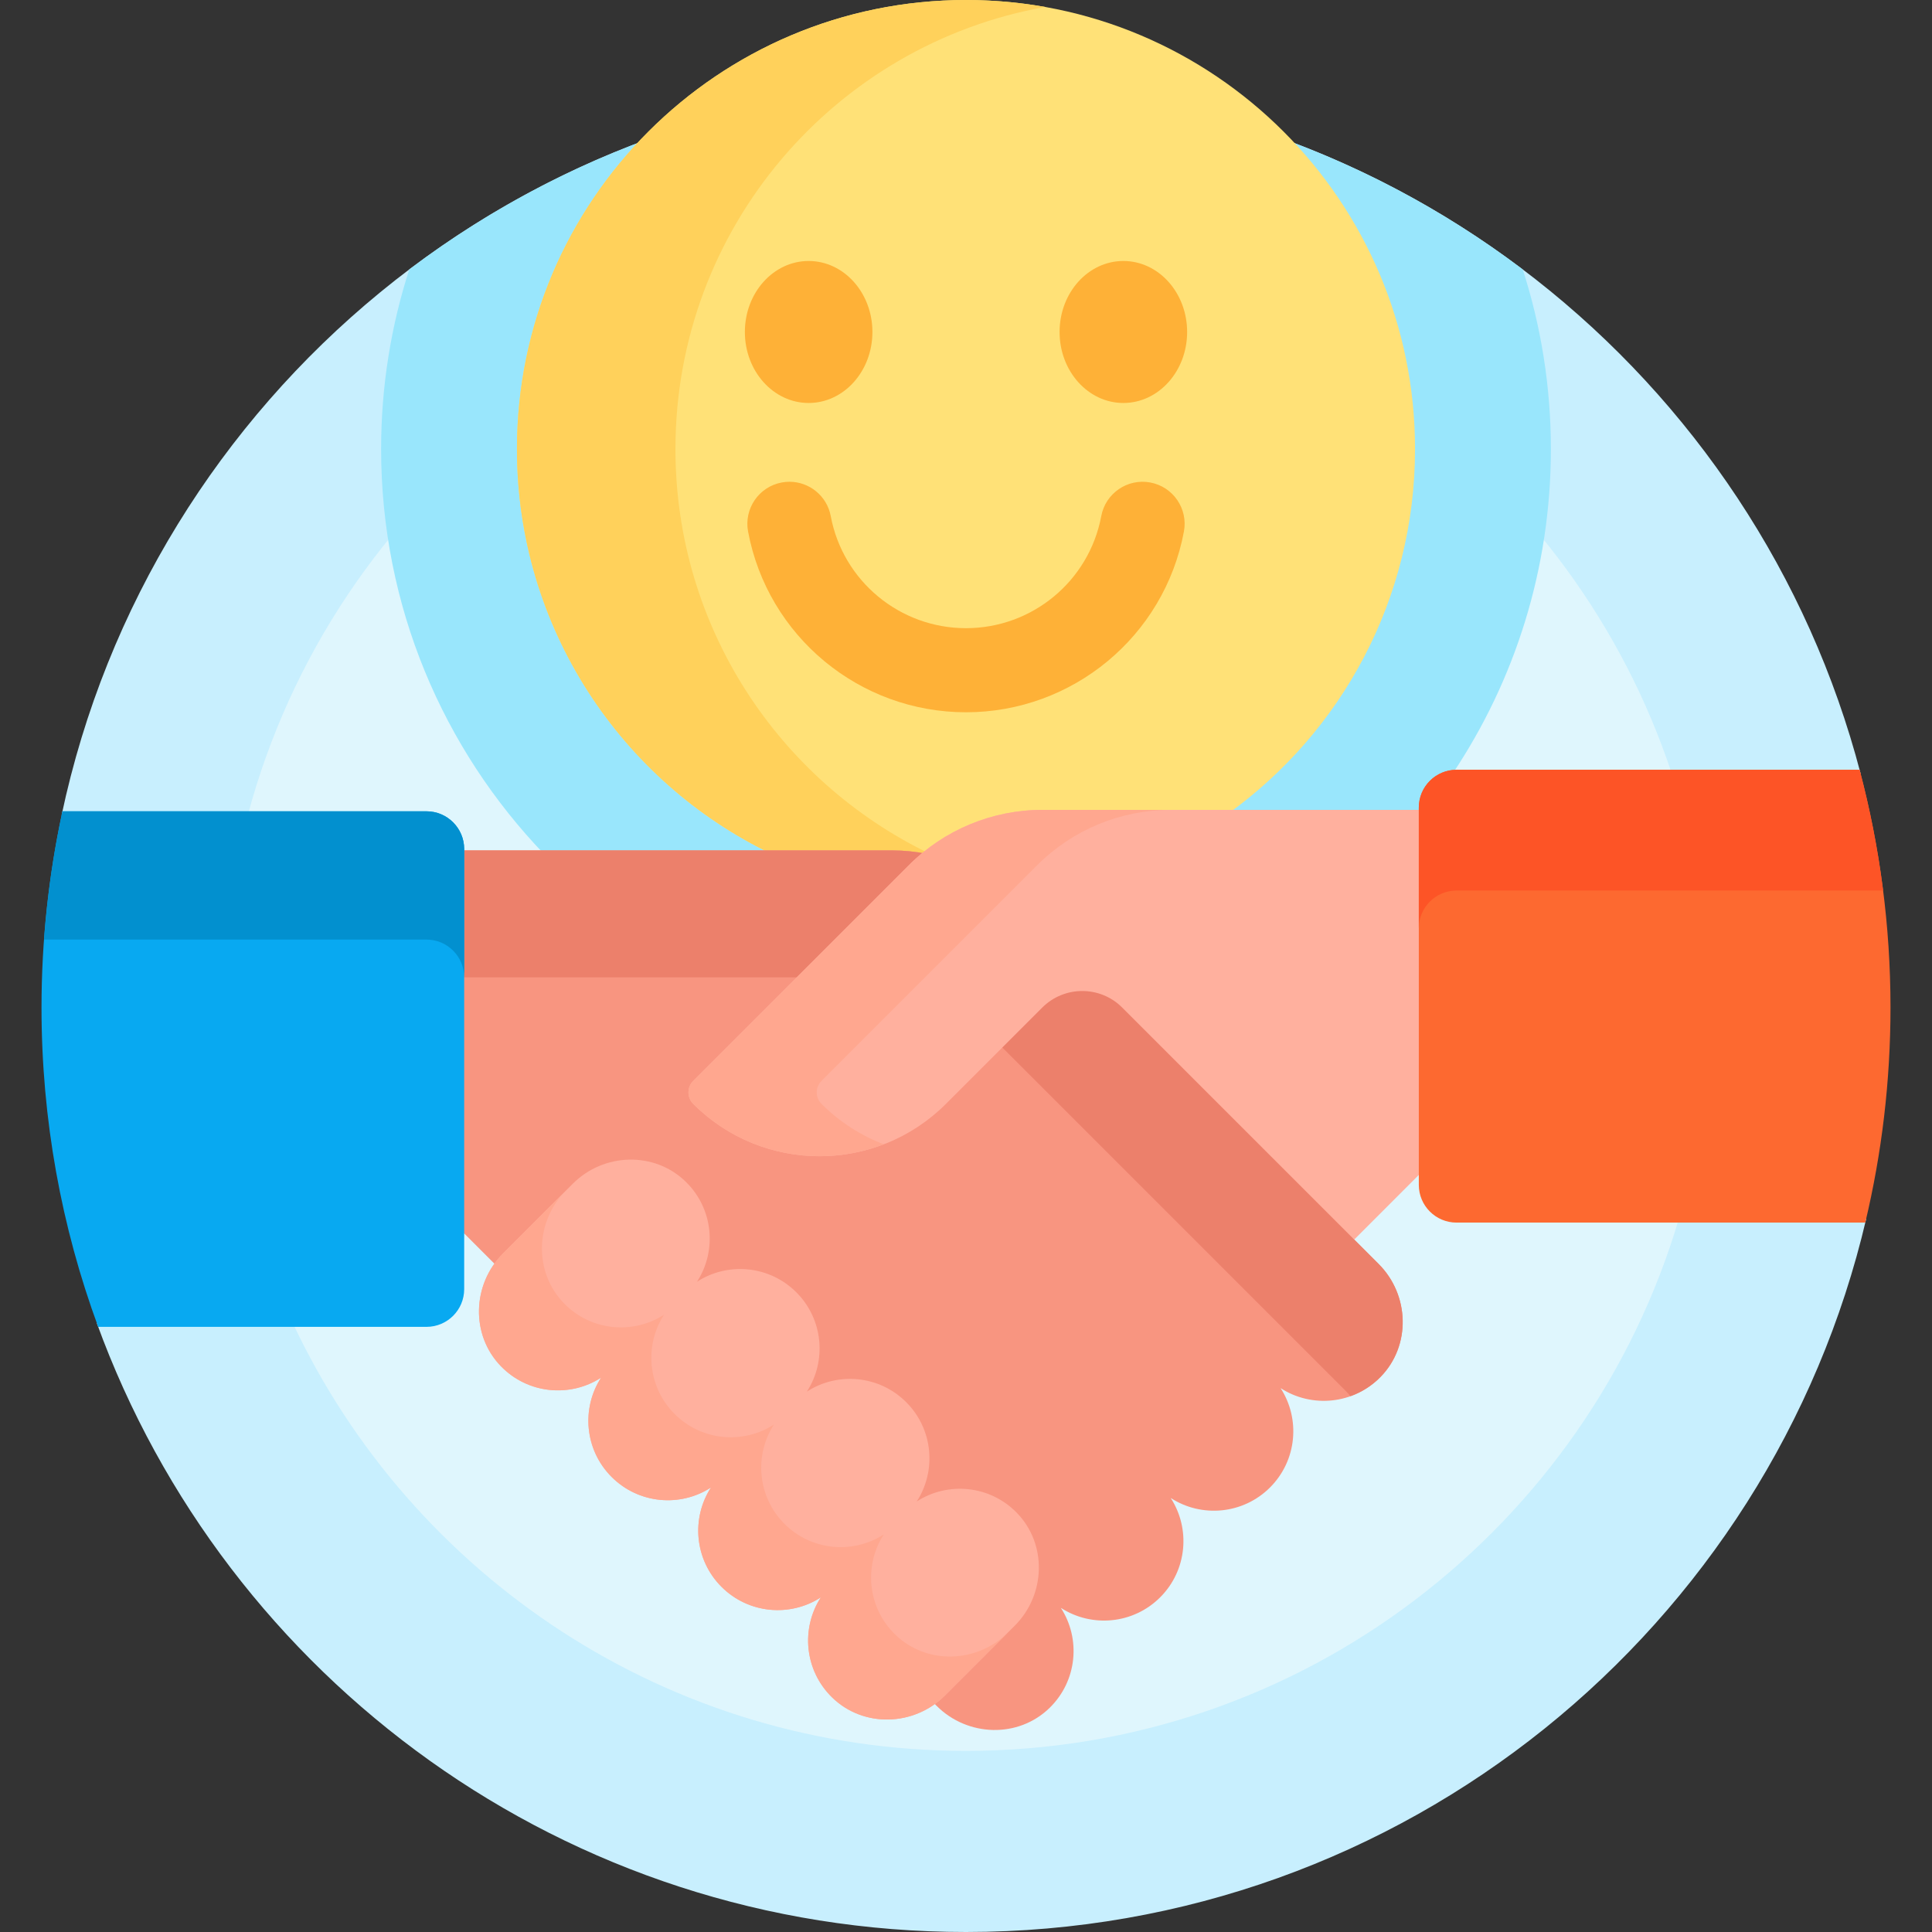
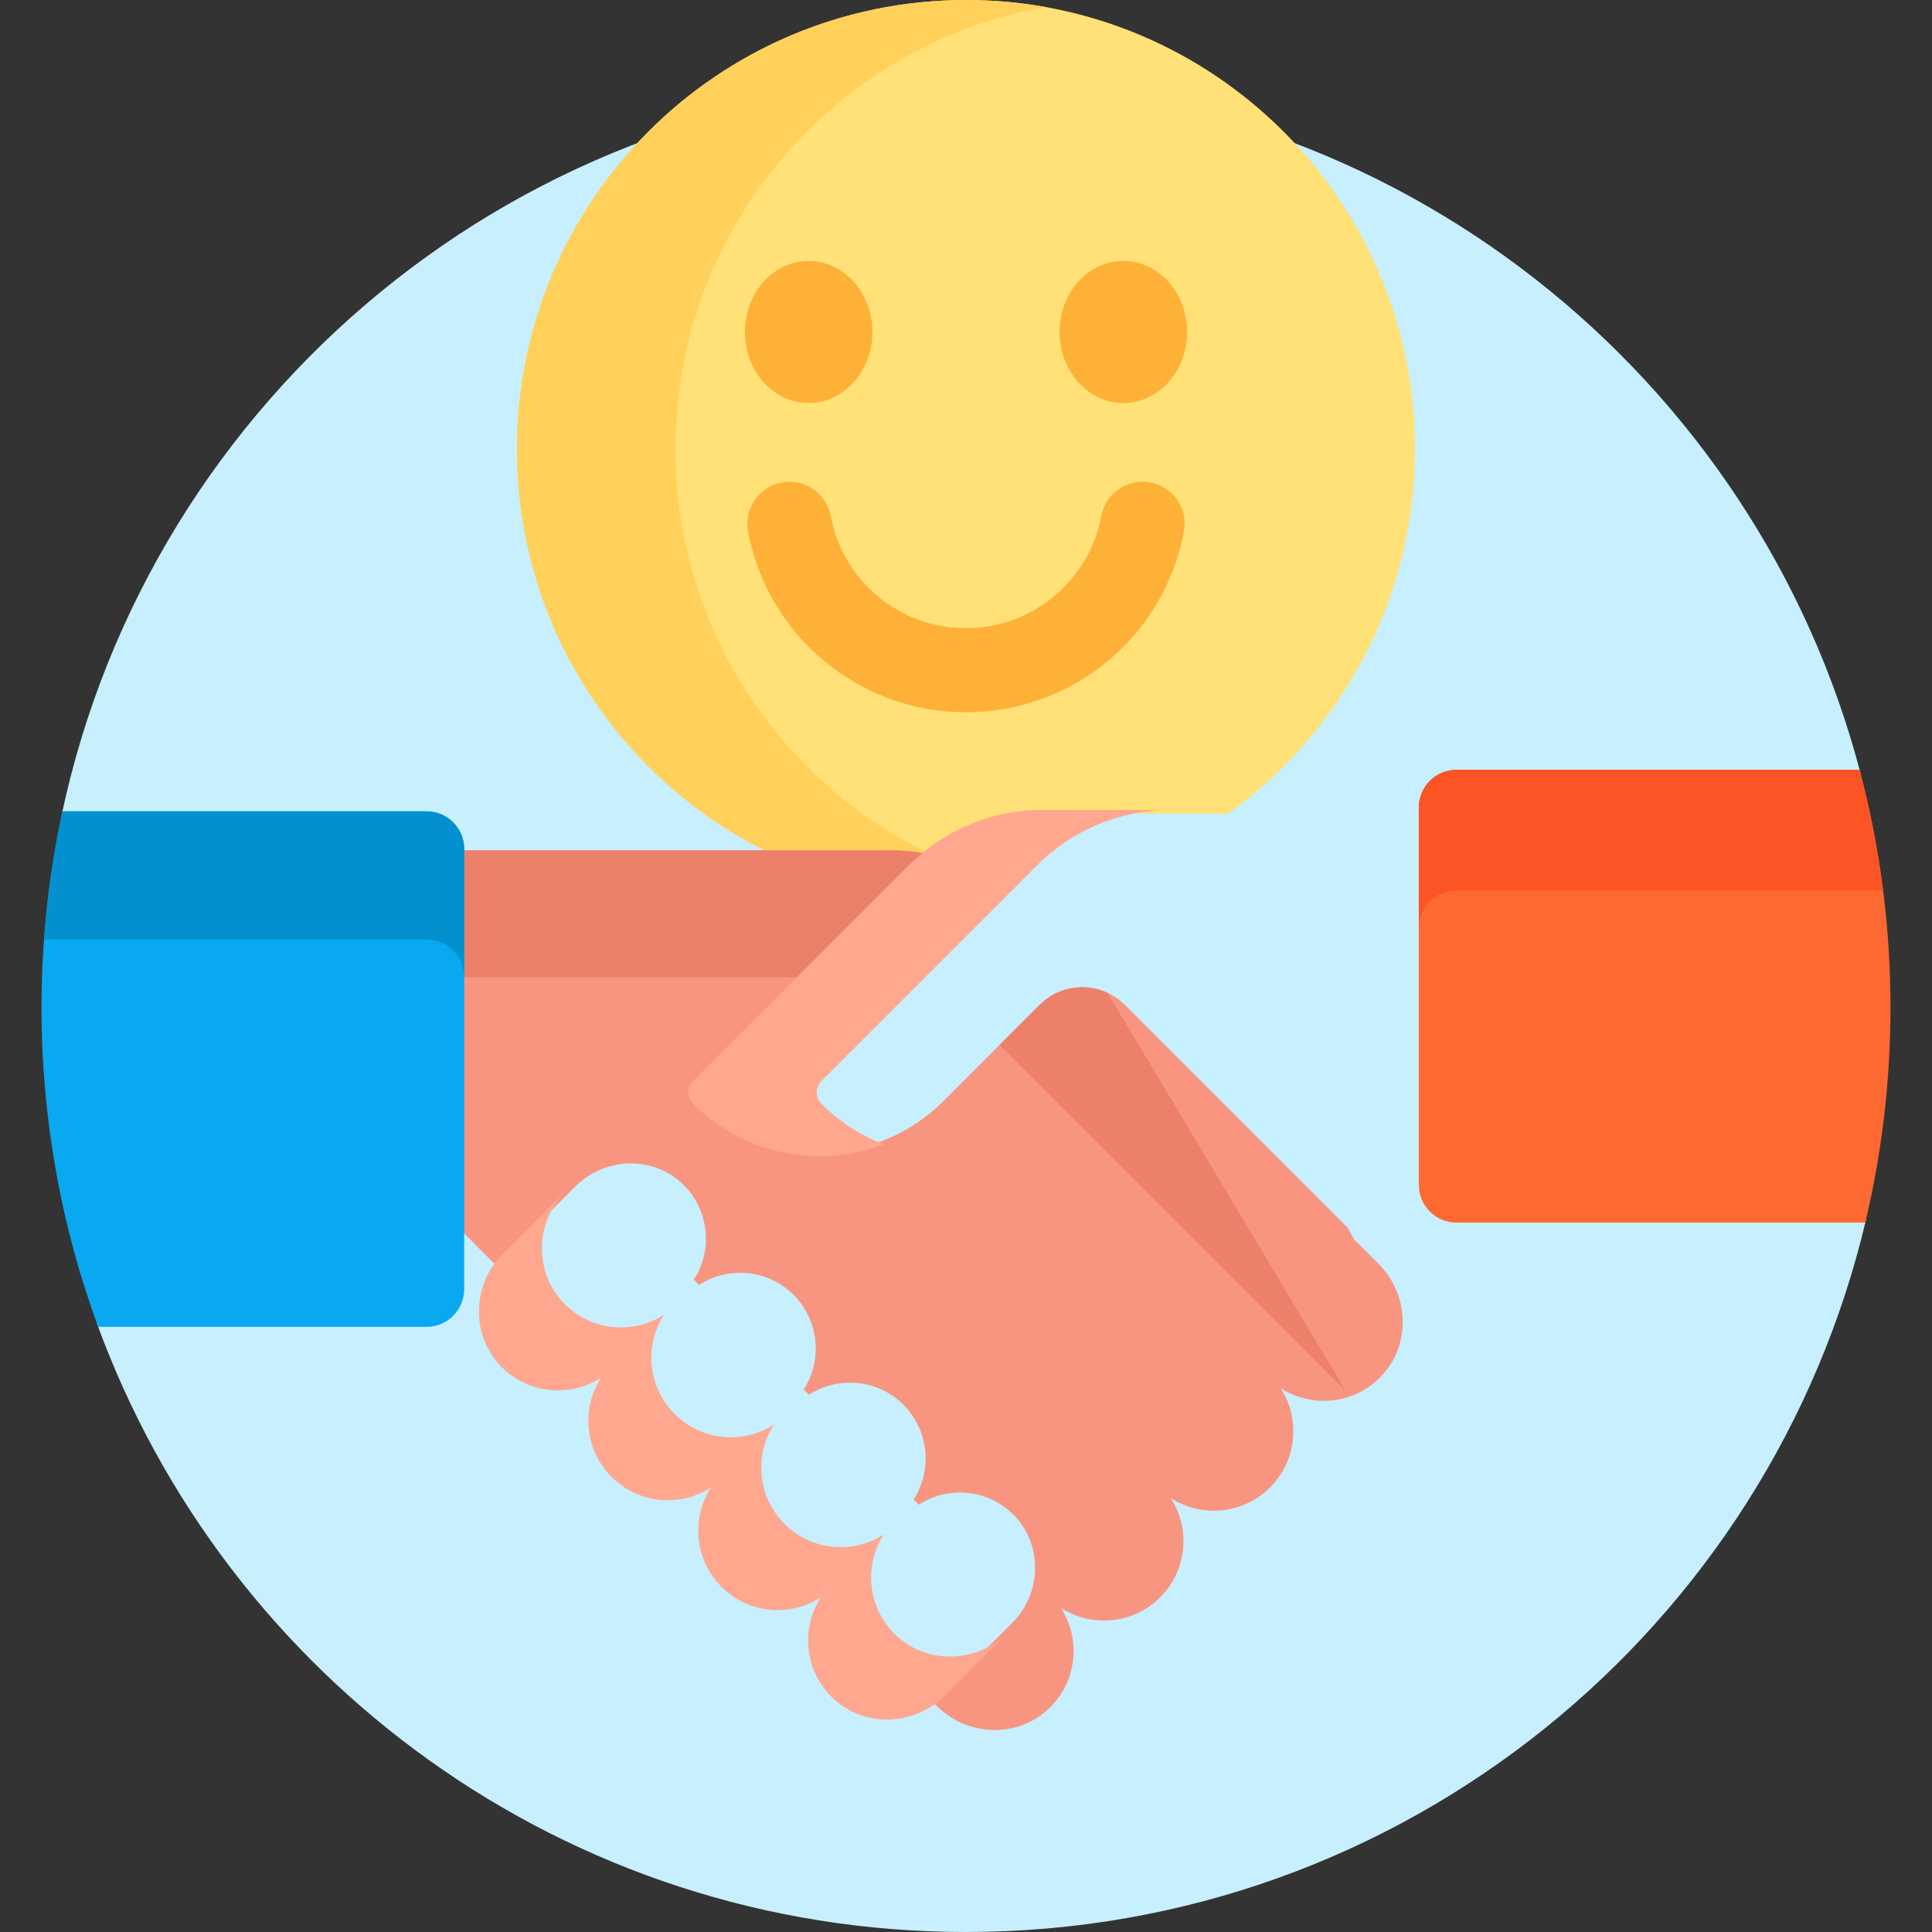
<svg xmlns="http://www.w3.org/2000/svg" id="Capa_1" height="512" viewBox="0 0 512 512" width="512">
  <rect x="0" y="0" width="512" height="512" fill="#333333" stroke="none" />
  <g>
    <g>
      <path d="m386 323c-4.963 0-9-4.038-9-9v-100c0-4.962 4.037-9 9-9h107.078c-27.459-105.288-123.189-183-237.078-183-117.819 0-216.2 83.171-239.669 194h96.683c4.963 0 9 4.038 9 9v116.631c0 4.962-4.037 9-9 9h-87.362c34.183 94.128 124.41 161.369 230.348 161.369 116.042 0 213.234-80.678 238.563-189z" fill="#c8effe" />
    </g>
-     <path d="m386 323c-4.963 0-9-4.038-9-9v-100c0-4.962 4.037-9 9-9h57.033c-25.982-78.421-99.896-135-187.033-135-91.161 0-167.846 61.925-190.32 146h47.333c4.963 0 9 4.038 9 9v116.631c0 4.962-4.037 9-9 9h-35.416c31.454 66.982 99.506 113.369 178.403 113.369 89.344 0 164.783-59.482 188.911-141z" fill="#dff6fd" />
-     <path d="m236.369 226.356c2.578 0 5.226.234 7.871.696l.453.079.355-.293c8.759-7.23 19.835-11.212 31.187-11.212h100.765v-1.626c0-4.595 3.464-8.391 7.917-8.928 16.472-24.623 26.083-54.224 26.083-86.072 0-16.605-2.622-32.596-7.456-47.594-41.041-31.008-92.142-49.406-147.544-49.406s-106.503 18.398-147.544 49.406c-4.834 14.998-7.456 30.989-7.456 47.594 0 41.673 16.45 79.502 43.206 107.356z" fill="#99e6fc" />
    <g>
      <path d="m204.604 226.356h31.765c2.578 0 5.226.234 7.871.696l.453.079.355-.293c8.759-7.23 19.835-11.212 31.187-11.212h49.226c30.002-21.605 49.539-56.832 49.539-96.626 0-65.722-53.278-119-119-119s-119 53.278-119 119c0 47.314 27.614 88.177 67.604 107.356z" fill="#ffe177" />
      <path d="m204.604 226.356h31.765c2.578 0 5.226.234 7.871.696l.453.079.355-.293c.319-.264.648-.514.974-.768-39.674-19.296-67.022-59.986-67.022-107.07 0-58.556 42.293-107.233 97.999-117.152-6.817-1.214-13.834-1.848-20.999-1.848-65.722 0-119 53.278-119 119 0 47.314 27.614 88.177 67.604 107.356z" fill="#ffd15b" />
      <path d="m365.346 334.952-6.461-6.461-1.81-3.224-58.953-58.953c-3.021-3.022-7.039-4.686-11.313-4.686-4.273 0-8.291 1.664-11.313 4.686l-25.518 25.518c-8.756 8.756-20.398 13.579-32.781 13.579-12.384 0-24.026-4.822-32.782-13.579-.625-.625-.969-1.456-.969-2.34s.344-1.715.969-2.34l57.173-57.173c1.313-1.313 2.694-2.533 4.124-3.676-3.052-.622-6.18-.946-9.342-.946h-114.356v100.516l9.737 9.737c.674-.954 1.42-1.873 2.273-2.726l18.48-18.48c3.873-3.873 9.229-6.094 14.697-6.094 5.239 0 10.154 1.983 13.839 5.583 6.809 6.651 7.999 17.267 2.831 25.241l1.383 1.383c3.242-2.101 7.01-3.212 10.896-3.212 5.355 0 10.391 2.085 14.178 5.872 6.647 6.648 7.767 17.193 2.66 25.072l1.383 1.383c3.242-2.101 7.009-3.211 10.896-3.211 5.355 0 10.391 2.085 14.178 5.872 6.647 6.648 7.767 17.193 2.66 25.073l1.383 1.383c3.242-2.101 7.01-3.212 10.896-3.212 5.443 0 10.538 2.146 14.346 6.042 7.636 7.817 7.407 20.618-.511 28.536l-18.48 18.48c-.841.841-1.764 1.589-2.731 2.268l1.214 1.214c8.211 8.211 21.636 8.634 29.942.519 7.314-7.145 8.302-18.274 2.971-26.5 8.158 5.287 19.172 4.358 26.323-2.793s8.08-18.165 2.793-26.323c8.158 5.287 19.172 4.358 26.323-2.793s8.08-18.165 2.793-26.323c8.226 5.331 19.354 4.343 26.5-2.971 8.112-8.305 7.69-21.73-.521-29.941z" fill="#f89580" />
      <g>
        <path d="m209.215 127.673c5.259 0 9.938 3.739 10.939 9.095 3.221 17.214 18.296 29.707 35.846 29.707s32.625-12.494 35.846-29.707c1.132-6.049 6.953-10.038 13.001-8.903 6.049 1.132 10.035 6.953 8.903 13.001-5.192 27.751-29.48 47.894-57.75 47.894s-52.558-20.142-57.75-47.894c-1.132-6.049 2.854-11.87 8.903-13.001.692-.129 1.382-.192 2.062-.192z" fill="#feb137" />
      </g>
      <g>
        <g>
          <ellipse cx="214.299" cy="87.979" fill="#feb137" rx="16.901" ry="18.816" />
        </g>
        <g>
          <ellipse cx="297.701" cy="87.979" fill="#feb137" rx="16.901" ry="18.816" />
        </g>
      </g>
    </g>
    <g>
      <g fill="#ec806b">
        <path d="m241.587 229.979c1.313-1.313 2.694-2.533 4.124-3.676-3.052-.622-6.18-.946-9.342-.946h-114.355v33.643h90.552z" />
-         <path d="m293.499 263.105c-2.073-.956-4.339-1.476-6.69-1.476-4.273 0-8.291 1.664-11.313 4.686l-10.581 10.581 91.699 91.7c.452.452.871.926 1.275 1.407 2.92-1.042 5.659-2.737 7.976-5.109 8.115-8.306 7.692-21.731-.519-29.942z" />
+         <path d="m293.499 263.105c-2.073-.956-4.339-1.476-6.69-1.476-4.273 0-8.291 1.664-11.313 4.686l-10.581 10.581 91.699 91.7z" />
      </g>
-       <path d="m269.442 400.881c-7.145-7.314-18.274-8.302-26.499-2.971 5.287-8.158 4.358-19.172-2.793-26.324-7.151-7.151-18.165-8.08-26.323-2.793 5.287-8.158 4.358-19.172-2.793-26.323s-18.165-8.08-26.323-2.793c5.331-8.226 4.343-19.354-2.971-26.5-8.306-8.115-21.731-7.692-29.942.519l-18.481 18.481c-8.21 8.211-8.633 21.636-.518 29.941 7.145 7.314 18.274 8.302 26.499 2.971-5.287 8.158-4.358 19.172 2.793 26.324 7.151 7.151 18.165 8.08 26.323 2.793-5.287 8.158-4.358 19.172 2.793 26.323s18.165 8.08 26.323 2.793c-5.331 8.226-4.343 19.354 2.971 26.5 8.306 8.115 21.731 7.692 29.942-.519l18.481-18.481c8.21-8.21 8.633-21.635.518-29.941z" fill="#ffb09e" />
      <path d="m267.134 432.613c-8.211 8.211-21.636 8.634-29.942.519-7.314-7.145-8.302-18.274-2.971-26.5-8.158 5.287-19.172 4.358-26.323-2.793s-8.08-18.165-2.793-26.323c-8.158 5.287-19.172 4.358-26.323-2.793s-8.08-18.165-2.793-26.323c-8.226 5.331-19.354 4.343-26.5-2.971-8.114-8.306-7.692-21.73.518-29.941l-16.689 16.689c-8.21 8.211-8.633 21.636-.518 29.941 7.145 7.314 18.274 8.302 26.5 2.971-5.287 8.158-4.358 19.172 2.793 26.323s18.165 8.08 26.323 2.793c-5.287 8.158-4.358 19.172 2.793 26.323s18.165 8.08 26.323 2.793c-5.331 8.226-4.343 19.354 2.971 26.5 8.306 8.115 21.731 7.692 29.942-.519l18.481-18.481s0 0 .001-.001z" fill="#ffa78f" />
-       <path d="m377 214.627h-100.764c-13.261 0-25.979 5.268-35.355 14.645l-57.173 57.173c-1.683 1.683-1.683 4.411 0 6.094 18.495 18.496 48.483 18.496 66.978 0l25.517-25.517c5.858-5.858 15.355-5.858 21.213 0l61.47 61.47 18.114-18.115z" fill="#ffb09e" />
      <g>
        <path d="m217.707 292.539c-1.683-1.683-1.683-4.411 0-6.094l57.173-57.173c9.377-9.377 22.095-14.645 35.355-14.645h-34c-13.261 0-25.979 5.268-35.355 14.645l-57.173 57.173c-1.683 1.683-1.683 4.411 0 6.094 13.651 13.651 33.559 17.214 50.489 10.714-6.008-2.307-11.645-5.87-16.489-10.714z" fill="#ffa78f" />
      </g>
    </g>
    <path d="m501 267c0-21.783-2.858-42.896-8.192-63h-106.808c-5.523 0-10 4.477-10 10v100c0 5.523 4.477 10 10 10h108.319c4.359-18.292 6.681-37.374 6.681-57z" fill="#fd6930" />
    <path d="m386 236h113.043c-1.381-10.905-3.473-21.589-6.236-32h-106.807c-5.523 0-10 4.477-10 10v32c0-5.523 4.477-10 10-10z" fill="#fd5426" />
    <path d="m113.014 215h-96.465c-3.623 16.761-5.549 34.155-5.549 52 0 29.747 5.306 58.254 15.016 84.631h86.998c5.523 0 10-4.477 10-10v-116.631c0-5.523-4.478-10-10-10z" fill="#08a9f1" />
    <path d="m113.014 215h-96.465c-2.394 11.073-4.029 22.427-4.875 34h101.34c5.523 0 10 4.477 10 10v-34c0-5.523-4.478-10-10-10z" fill="#0290cf" />
  </g>
</svg>